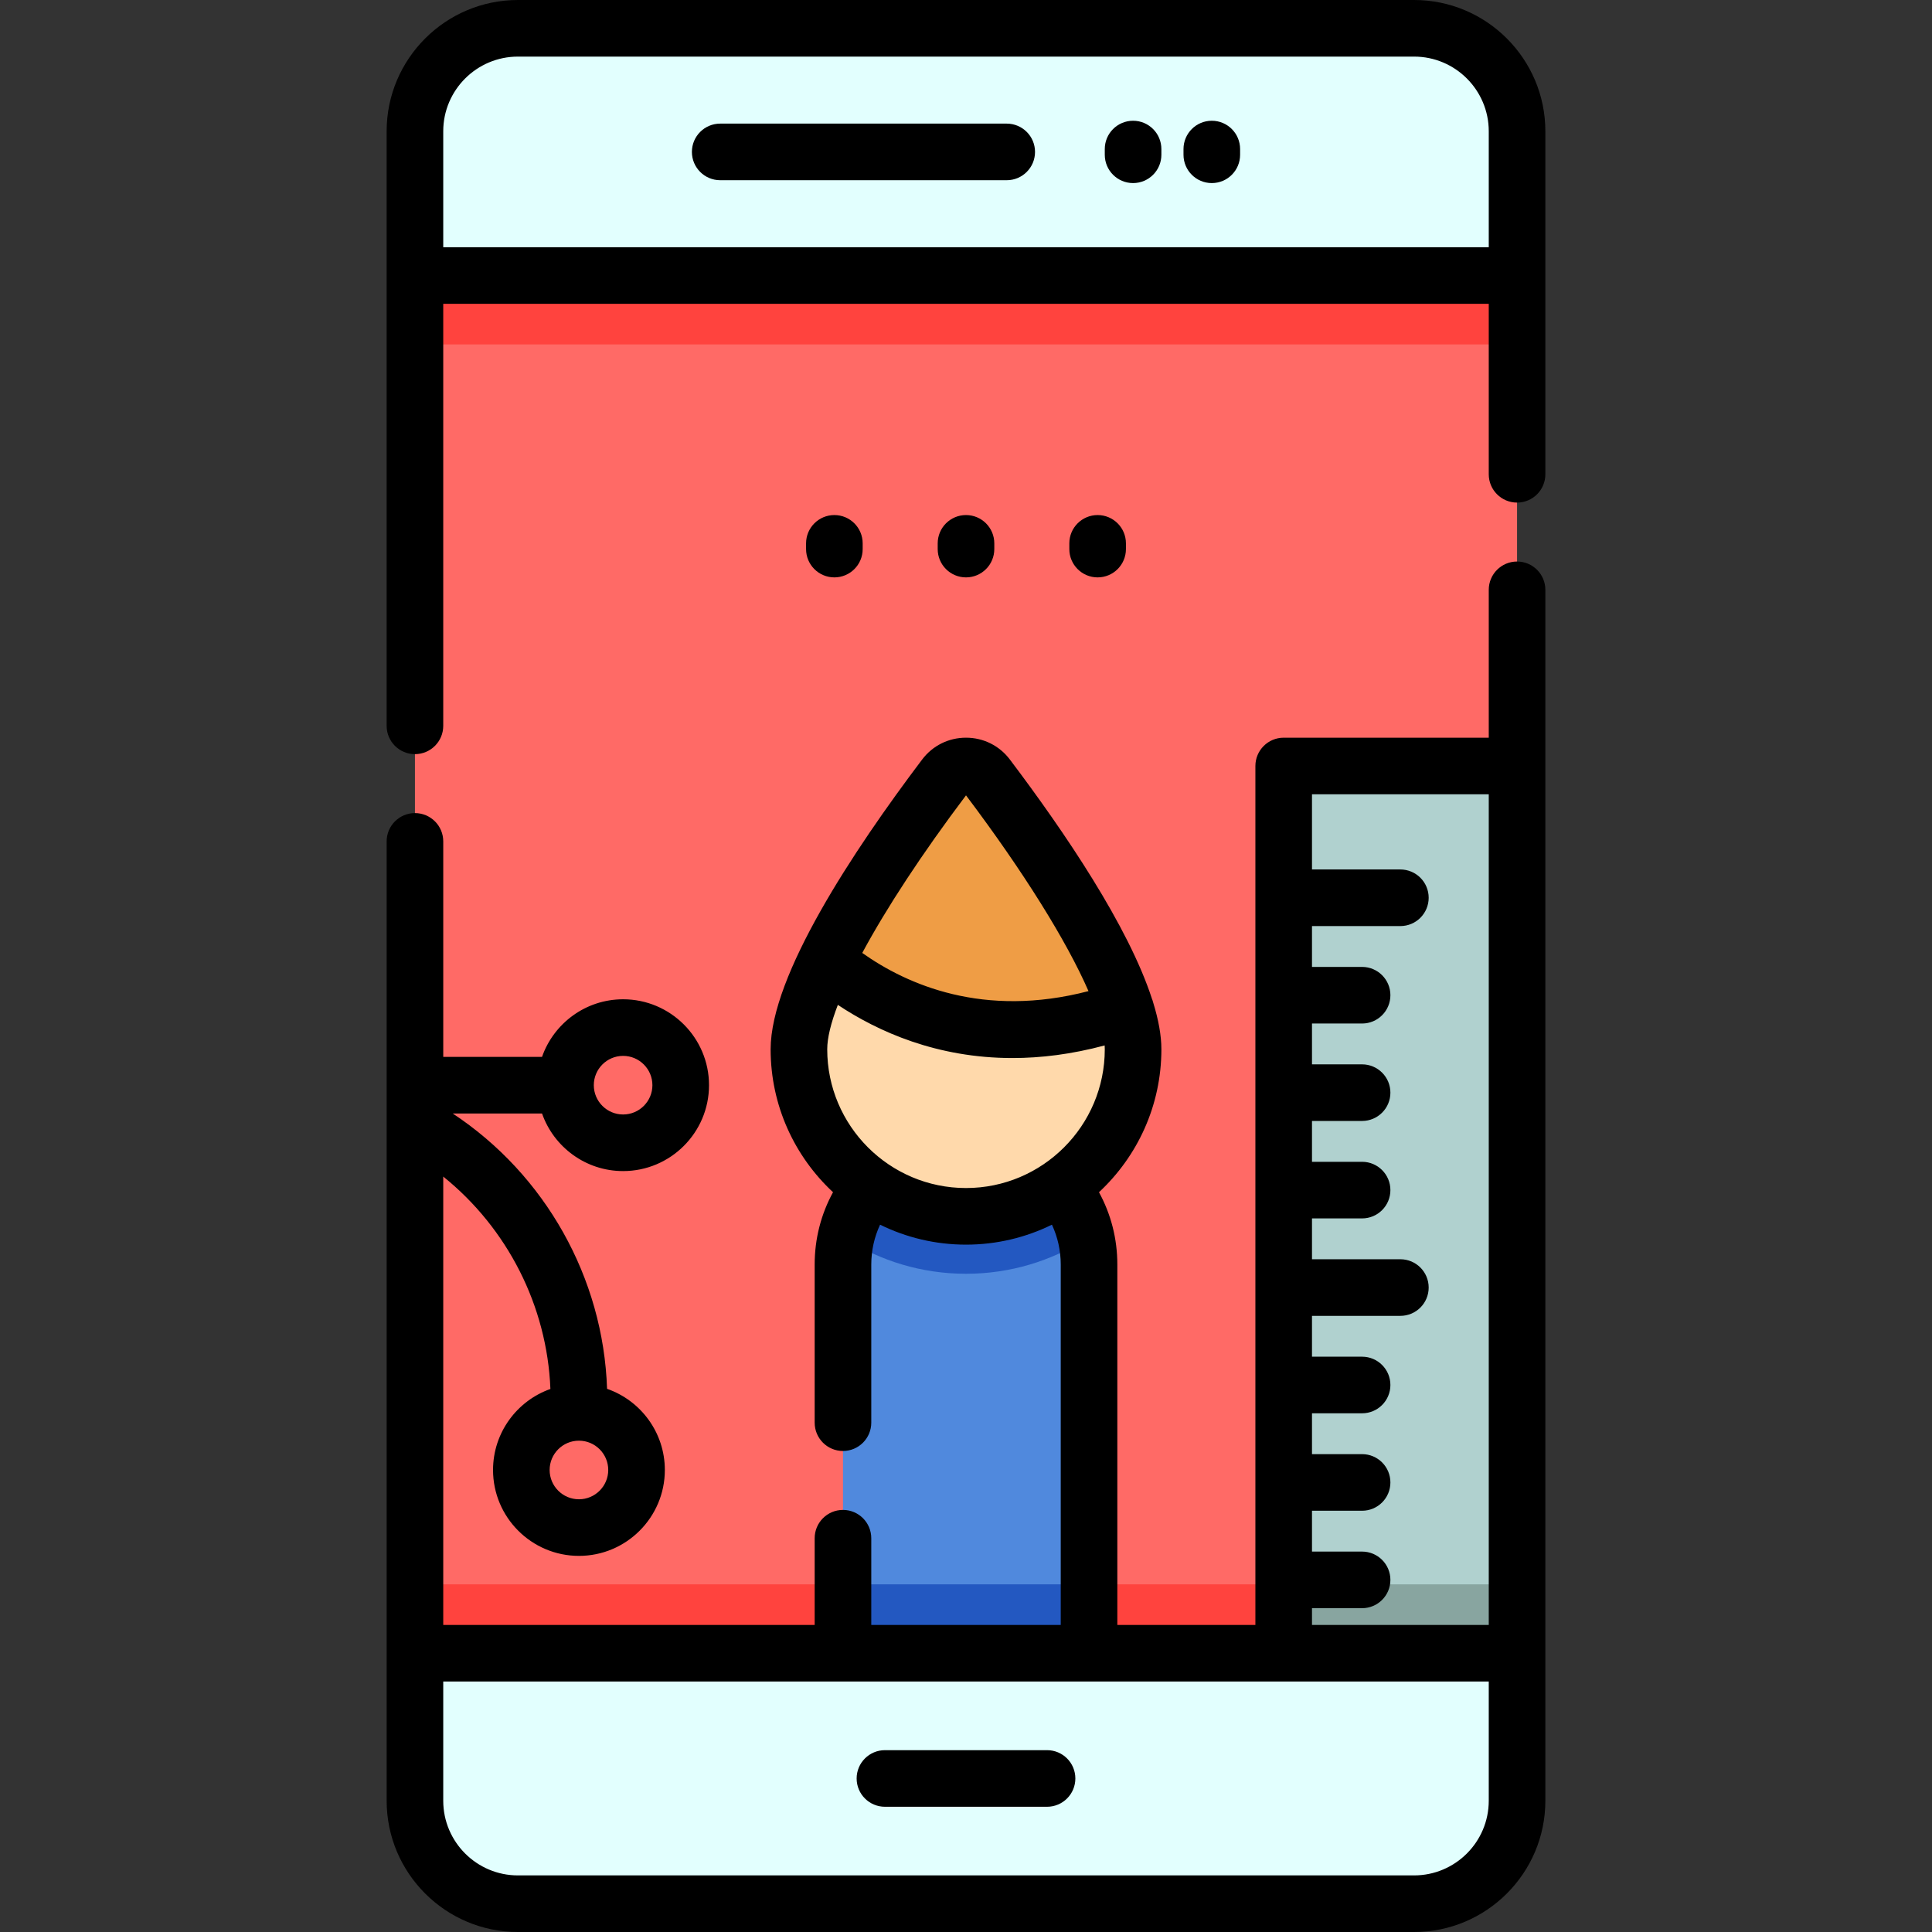
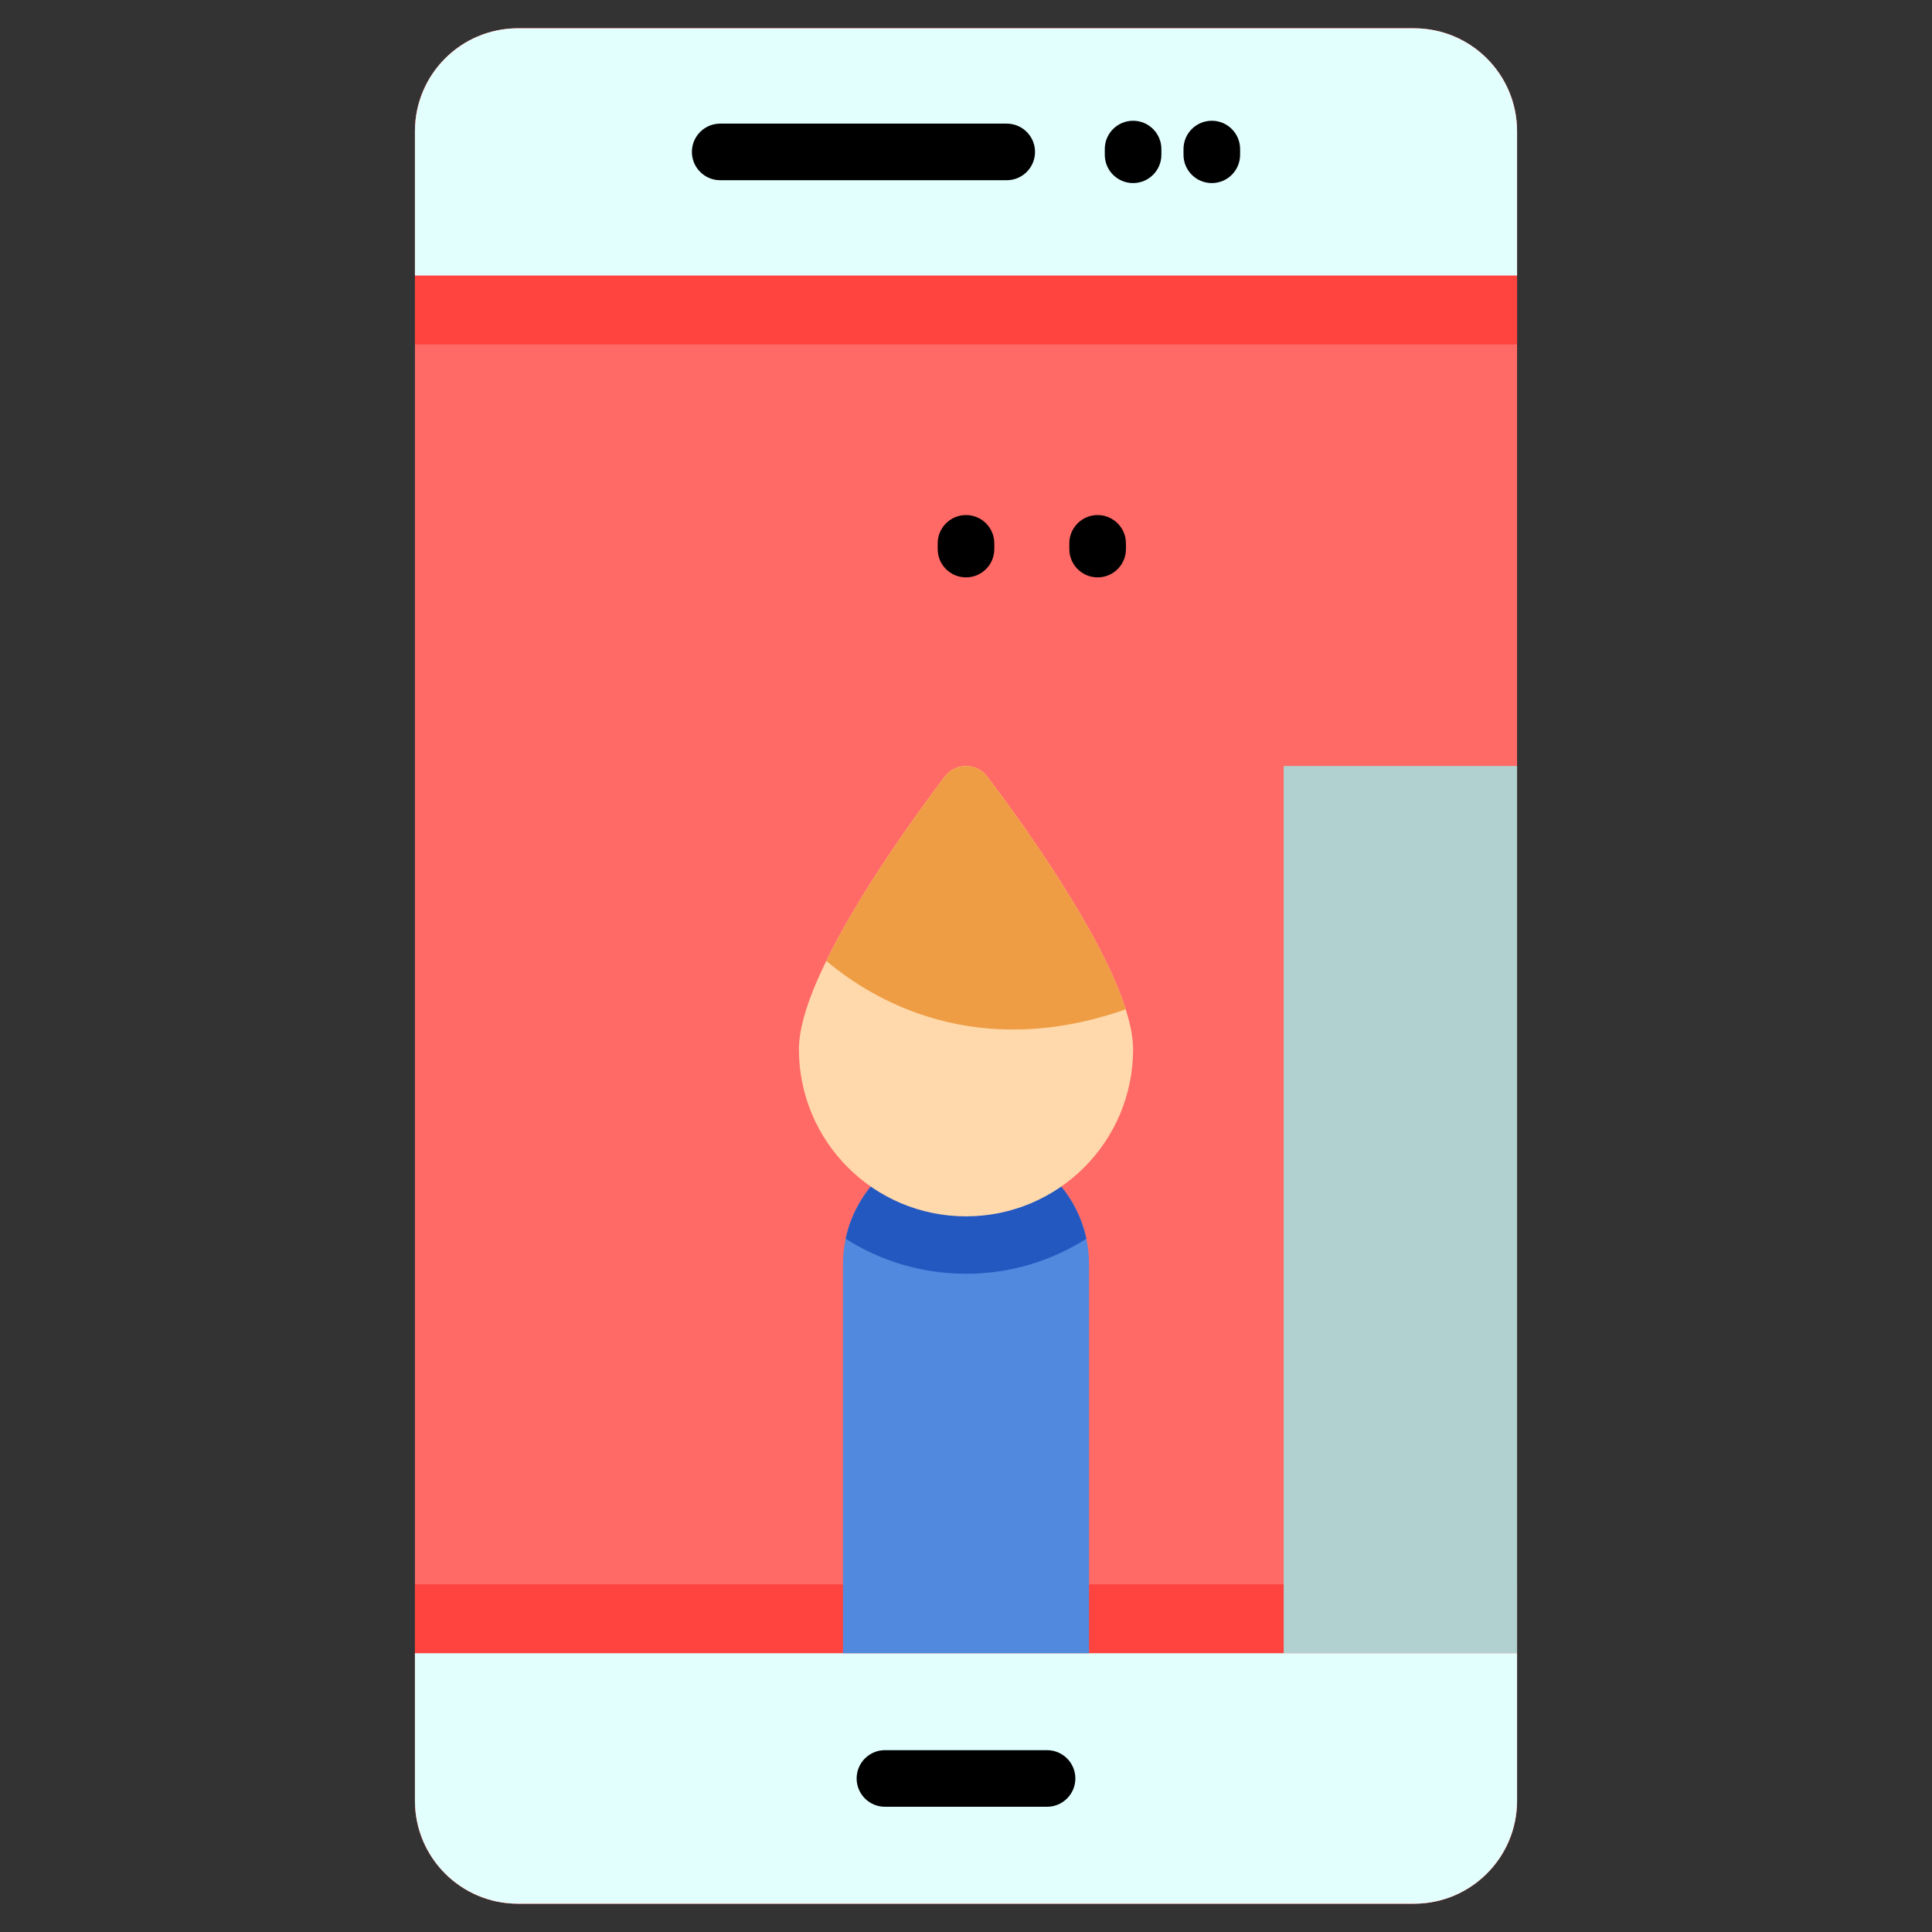
<svg xmlns="http://www.w3.org/2000/svg" version="1.1" id="Layer_1" x="0px" y="0px" viewBox="0 0 512 512" style="enable-background:new 0 0 512 512;" xml:space="preserve" width="512" height="512">
  <rect x="0" y="0" width="512" height="512" fill="#333333" stroke="none" />
  <g id="XMLID_2305_">
    <g id="XMLID_1119_">
      <path id="XMLID_1232_" style="fill:#FF6A66;" d="M402.036,34.786v442.428c0,15.073-12.223,27.286-27.286,27.286H137.25    c-15.073,0-27.286-12.213-27.286-27.286V34.786c0-15.073,12.213-27.286,27.286-27.286H374.75    C389.813,7.5,402.036,19.713,402.036,34.786z" />
      <path id="XMLID_1235_" style="fill:#FF433E;" d="M402.036,419.863v57.351c0,15.073-12.223,27.286-27.286,27.286H137.25    c-15.073,0-27.286-12.213-27.286-27.286v-57.351H402.036z" />
      <rect id="XMLID_1236_" x="340.191" y="203" style="fill:#B0D1CF;" width="61.845" height="235.126" />
-       <rect id="XMLID_1237_" x="340.191" y="419.868" style="fill:#88A5A0;" width="61.845" height="18.258" />
      <path id="XMLID_1241_" style="fill:#FF433E;" d="M402.036,34.786v56.489H109.964V34.786c0-15.073,12.213-27.286,27.286-27.286    H374.75C389.813,7.5,402.036,19.713,402.036,34.786z" />
      <path id="XMLID_1242_" style="fill:#E2FFFE;" d="M402.036,34.786v38.231H109.964V34.786c0-15.073,12.213-27.286,27.286-27.286    H374.75C389.813,7.5,402.036,19.713,402.036,34.786z" />
      <path id="XMLID_1243_" style="fill:#E2FFFE;" d="M402.036,438.121v39.093c0,15.073-12.223,27.286-27.286,27.286H137.25    c-15.073,0-27.286-12.213-27.286-27.286v-39.093H402.036z" />
      <path id="XMLID_1253_" style="fill:#5089DD;" d="M288.601,335.099v103.027h-65.202V335.099c0-2.343,0.243-4.615,0.71-6.816    c3.134-14.728,16.219-25.785,31.891-25.785c9.007,0,17.153,3.652,23.056,9.545c4.362,4.372,7.496,9.971,8.835,16.24    C288.358,330.483,288.601,332.756,288.601,335.099z" />
-       <rect id="XMLID_1256_" x="223.399" y="419.868" style="fill:#2358C1;" width="65.202" height="18.258" />
      <path id="XMLID_1259_" style="fill:#2358C1;" d="M287.891,328.282c-9.22,5.873-20.165,9.281-31.891,9.281    s-22.671-3.408-31.891-9.281c3.134-14.728,16.219-25.785,31.891-25.785c9.007,0,17.153,3.652,23.056,9.545    C283.418,316.415,286.552,322.014,287.891,328.282z" />
      <g id="XMLID_1260_">
        <path id="XMLID_1263_" style="fill:#FFD9AB;" d="M300.278,278.066c0,24.455-19.823,44.278-44.278,44.278     c-24.455,0-44.278-19.823-44.278-44.278c0-6.272,2.914-14.559,7.248-23.422c8.781-17.961,23.397-38.26,31.392-48.84     c2.826-3.744,8.451-3.744,11.283,0c9.985,13.222,30.321,41.636,36.682,61.682C299.568,271.389,300.278,274.974,300.278,278.066z" />
        <path id="XMLID_1266_" style="fill:#EF9D45;" d="M298.327,267.486c-39.71,13.919-67.111-2.521-79.357-12.842     c8.781-17.961,23.397-38.26,31.392-48.84c2.826-3.744,8.451-3.744,11.283,0C271.629,219.026,291.966,247.441,298.327,267.486z" />
      </g>
    </g>
    <g id="XMLID_1435_">
-       <path id="XMLID_1464_" d="M374.75,0H137.25c-19.181,0-34.786,15.605-34.786,34.786v157.571c0,4.143,3.358,7.5,7.5,7.5    s7.5-3.357,7.5-7.5V80.517h277.071v45.175c0,4.143,3.358,7.5,7.5,7.5s7.5-3.357,7.5-7.5V34.786C409.536,15.605,393.931,0,374.75,0    z M117.464,65.517v-30.73c0-10.91,8.876-19.786,19.786-19.786H374.75c10.91,0,19.786,8.876,19.786,19.786v30.73H117.464z" />
-       <path id="XMLID_1452_" d="M402.036,148.809c-4.142,0-7.5,3.357-7.5,7.5v39.188h-54.345c-4.142,0-7.5,3.357-7.5,7.5v227.625    h-36.586v-95.518c0-6.791-1.671-13.31-4.862-19.152c10.162-9.459,16.536-22.939,16.536-37.885c0-3.682-0.778-7.844-2.16-12.336    c-0.059-0.242-0.129-0.484-0.214-0.725c-0.031-0.09-0.072-0.173-0.107-0.261c-6.217-19.203-23.056-44.115-37.669-63.461    c-2.779-3.679-7.017-5.788-11.628-5.788s-8.849,2.109-11.627,5.788c-18.316,24.25-40.149,57.255-40.149,76.783    c0,14.945,6.373,28.424,16.534,37.883c-3.192,5.843-4.863,12.363-4.863,19.154v41.921c0,4.143,3.358,7.5,7.5,7.5    s7.5-3.357,7.5-7.5v-41.921c0-3.705,0.808-7.274,2.333-10.552c6.877,3.383,14.606,5.291,22.773,5.291    c8.167,0,15.895-1.908,22.772-5.29c1.524,3.277,2.332,6.845,2.332,10.551v95.518h-50.21v-22.979c0-4.143-3.358-7.5-7.5-7.5    s-7.5,3.357-7.5,7.5v22.979h-98.431V311.806c17.008,13.695,27.52,34.273,28.399,56.285c-8.846,3.125-15.203,11.566-15.203,21.469    c0,12.553,10.212,22.765,22.765,22.765s22.765-10.212,22.765-22.765c0-9.942-6.409-18.411-15.311-21.505    c-0.992-29.423-16.37-56.765-40.909-72.971h23.673c3.108,8.878,11.564,15.265,21.489,15.265c12.552,0,22.765-10.212,22.765-22.765    s-10.212-22.765-22.765-22.765c-9.925,0-18.382,6.387-21.489,15.265h-26.177v-57.108c0-4.143-3.358-7.5-7.5-7.5    s-7.5,3.357-7.5,7.5v254.238c0,19.181,15.605,34.786,34.786,34.786H374.75c19.181,0,34.786-15.605,34.786-34.786V156.309    C409.536,152.166,406.178,148.809,402.036,148.809z M256.001,210.777c15.291,20.293,26.664,38.598,32.462,51.878    c-27.781,7.25-48.109-1.719-59.957-10.114C234.879,240.694,244.289,226.32,256.001,210.777z M219.224,278.066    c0-2.993,0.977-6.979,2.814-11.763c10.686,7.108,26.273,14.089,46.273,14.089c7.526,0,15.681-0.995,24.43-3.338    c0.023,0.348,0.037,0.687,0.037,1.012c0,20.278-16.498,36.776-36.777,36.776C235.722,314.843,219.224,298.345,219.224,278.066z     M153.424,397.324c-4.281,0-7.765-3.483-7.765-7.765s3.483-7.765,7.765-7.765s7.765,3.483,7.765,7.765    S157.706,397.324,153.424,397.324z M347.691,426.186h13.279c4.142,0,7.5-3.357,7.5-7.5s-3.358-7.5-7.5-7.5h-13.279v-10.824h13.279    c4.142,0,7.5-3.357,7.5-7.5s-3.358-7.5-7.5-7.5h-13.279v-10.824h13.279c4.142,0,7.5-3.357,7.5-7.5s-3.358-7.5-7.5-7.5h-13.279    v-10.823h23.422c4.142,0,7.5-3.357,7.5-7.5s-3.358-7.5-7.5-7.5h-23.422V322.89h13.279c4.142,0,7.5-3.357,7.5-7.5    s-3.358-7.5-7.5-7.5h-13.279v-10.824h13.279c4.142,0,7.5-3.357,7.5-7.5s-3.358-7.5-7.5-7.5h-13.279v-10.823h13.279    c4.142,0,7.5-3.357,7.5-7.5s-3.358-7.5-7.5-7.5h-13.279v-10.824h23.422c4.142,0,7.5-3.357,7.5-7.5s-3.358-7.5-7.5-7.5h-23.422    v-19.922h46.845v220.125h-46.845V426.186z M165.13,279.819c4.281,0,7.765,3.483,7.765,7.765s-3.483,7.765-7.765,7.765    s-7.765-3.483-7.765-7.765S160.849,279.819,165.13,279.819z M374.75,497H137.25c-10.91,0-19.786-8.876-19.786-19.786v-31.593    h277.071v31.593C394.536,488.124,385.66,497,374.75,497z" />
-       <path id="XMLID_1451_" d="M228.617,145.514v-1.518c0-4.143-3.358-7.5-7.5-7.5s-7.5,3.357-7.5,7.5v1.518c0,4.143,3.358,7.5,7.5,7.5    S228.617,149.656,228.617,145.514z" />
      <path id="XMLID_1450_" d="M263.5,145.514v-1.518c0-4.143-3.358-7.5-7.5-7.5s-7.5,3.357-7.5,7.5v1.518c0,4.143,3.358,7.5,7.5,7.5    S263.5,149.656,263.5,145.514z" />
      <path id="XMLID_1445_" d="M298.383,145.514v-1.518c0-4.143-3.358-7.5-7.5-7.5s-7.5,3.357-7.5,7.5v1.518c0,4.143,3.358,7.5,7.5,7.5    S298.383,149.656,298.383,145.514z" />
      <path id="XMLID_1442_" d="M266.793,32.759H190.86c-4.142,0-7.5,3.357-7.5,7.5s3.358,7.5,7.5,7.5h75.933c4.142,0,7.5-3.357,7.5-7.5    S270.936,32.759,266.793,32.759z" />
      <path id="XMLID_1441_" d="M321.14,32c-4.142,0-7.5,3.357-7.5,7.5v1.518c0,4.143,3.358,7.5,7.5,7.5s7.5-3.357,7.5-7.5V39.5    C328.64,35.357,325.282,32,321.14,32z" />
      <path id="XMLID_1438_" d="M300.278,32c-4.142,0-7.5,3.357-7.5,7.5v1.518c0,4.143,3.358,7.5,7.5,7.5s7.5-3.357,7.5-7.5V39.5    C307.778,35.357,304.42,32,300.278,32z" />
      <path id="XMLID_1436_" d="M277.481,463.811h-42.963c-4.142,0-7.5,3.357-7.5,7.5s3.358,7.5,7.5,7.5h42.963    c4.142,0,7.5-3.357,7.5-7.5S281.624,463.811,277.481,463.811z" />
    </g>
  </g>
</svg>